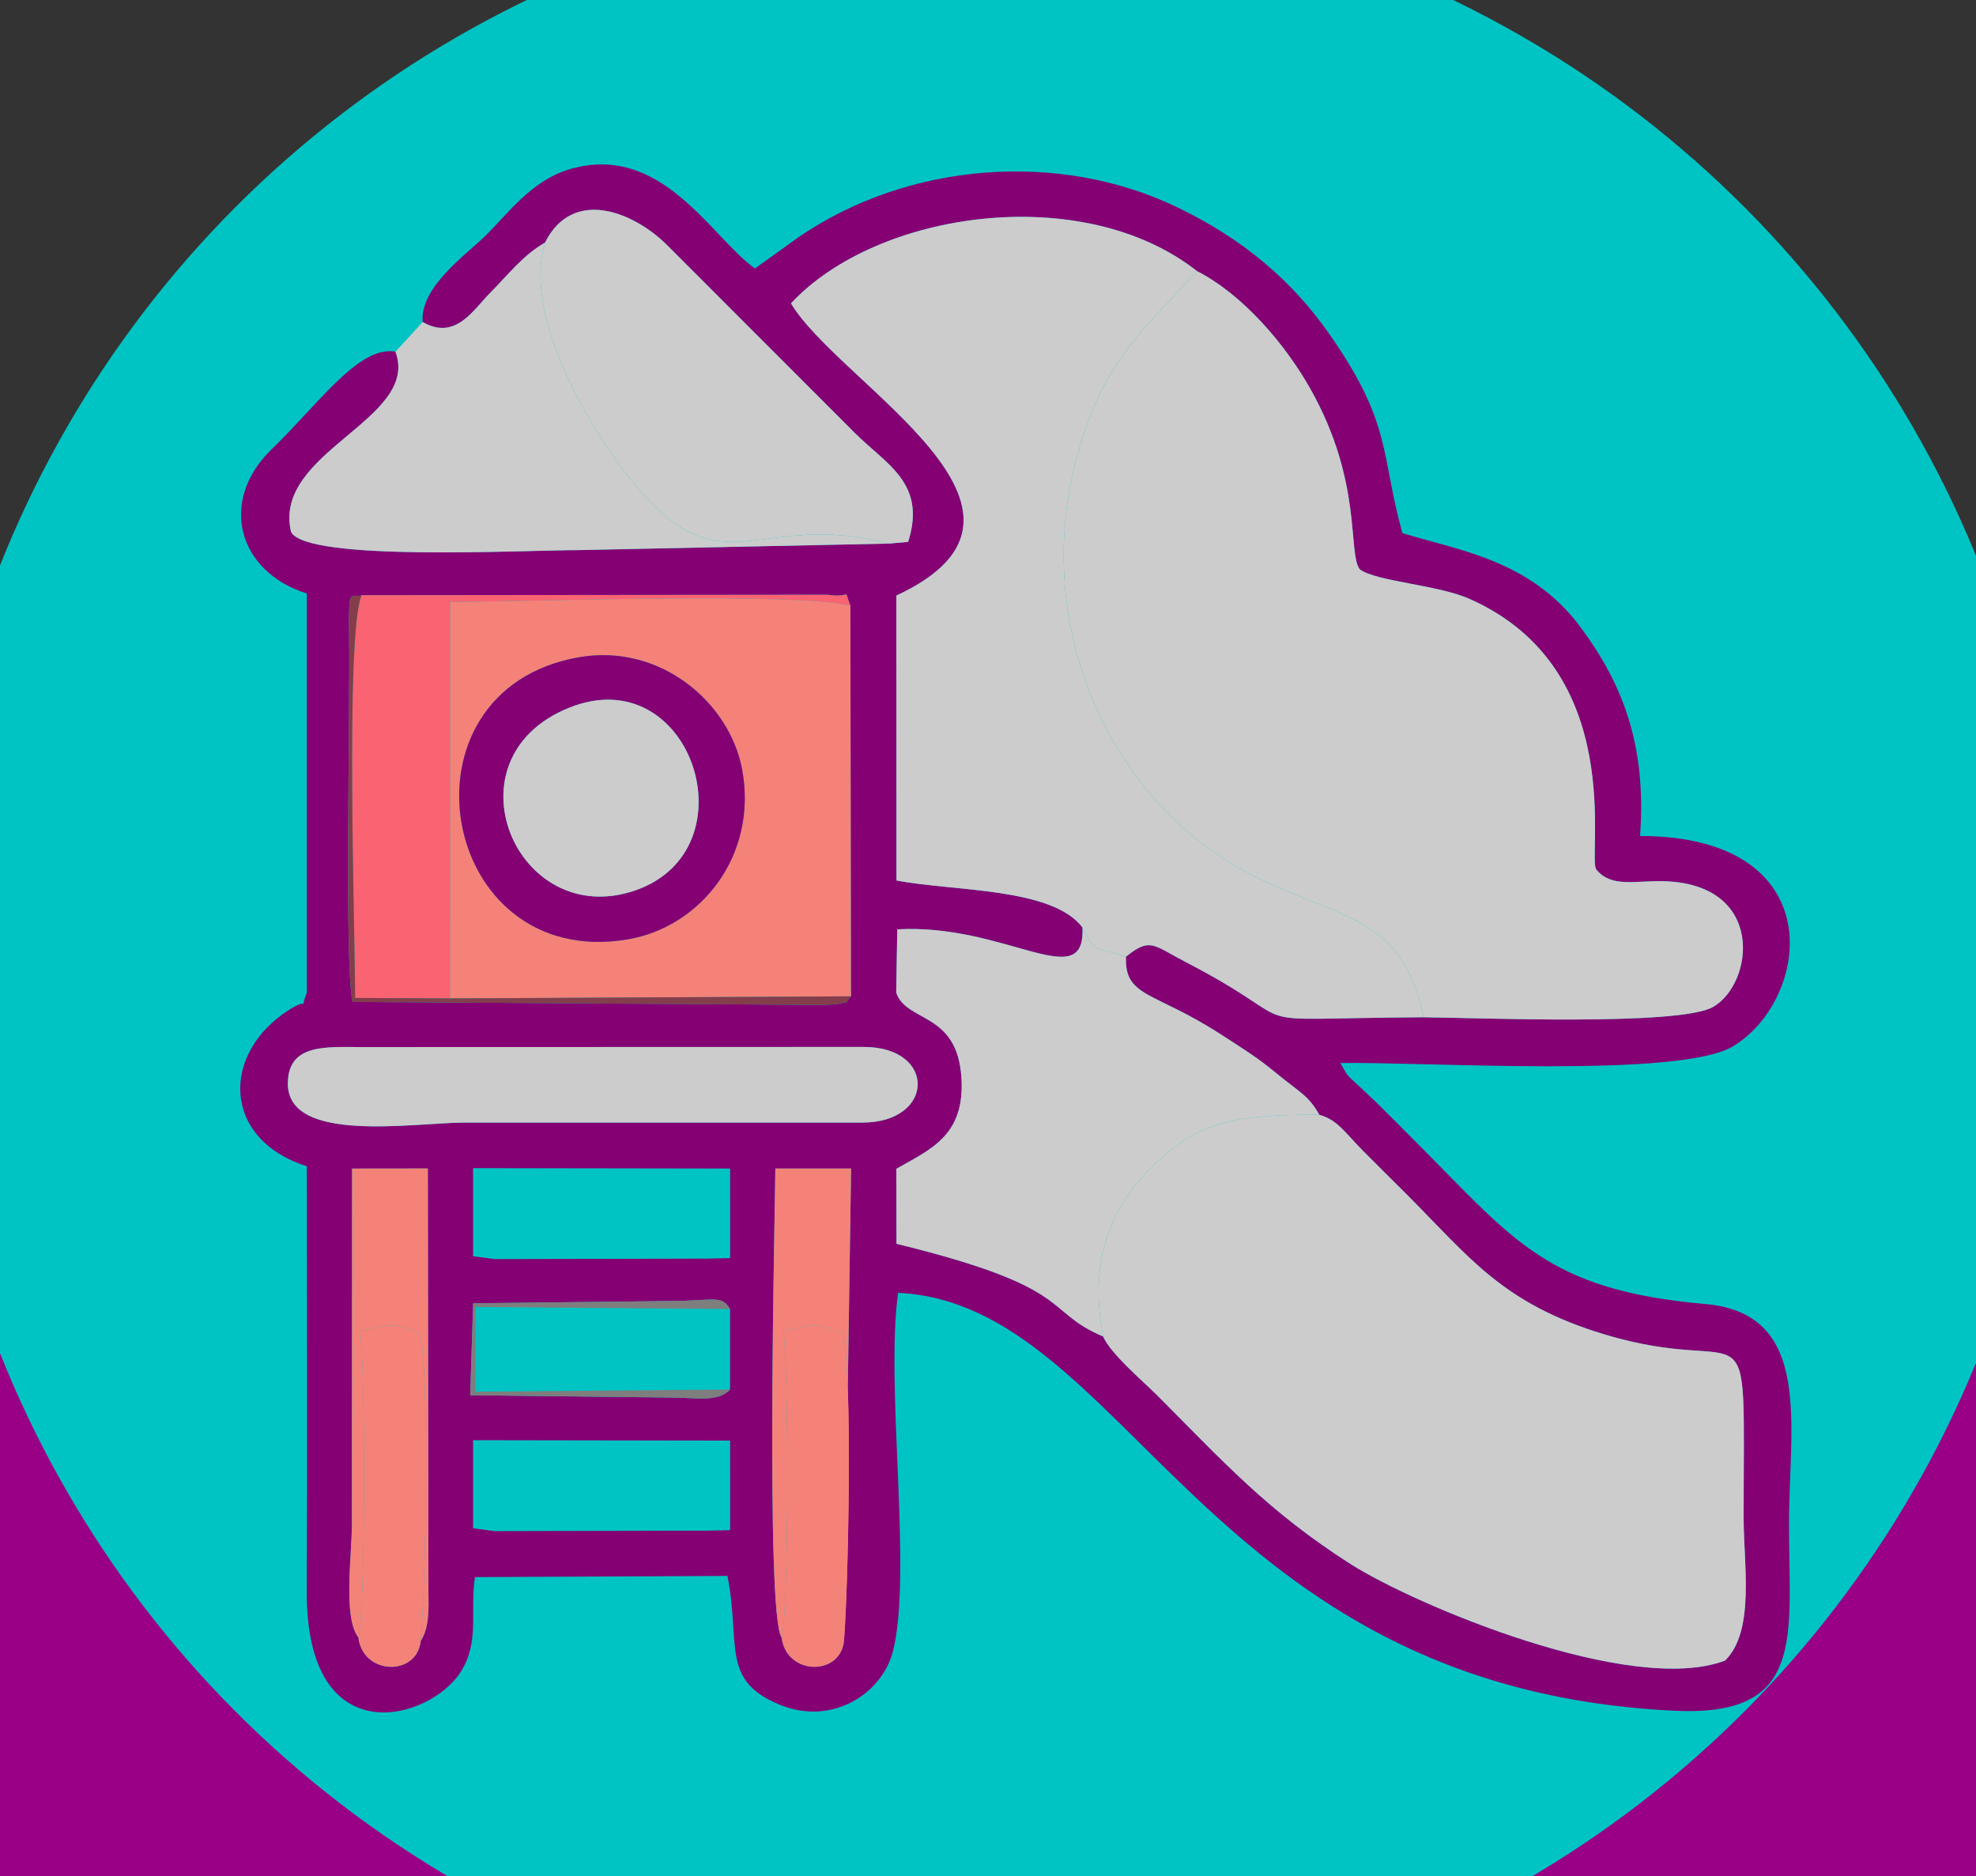
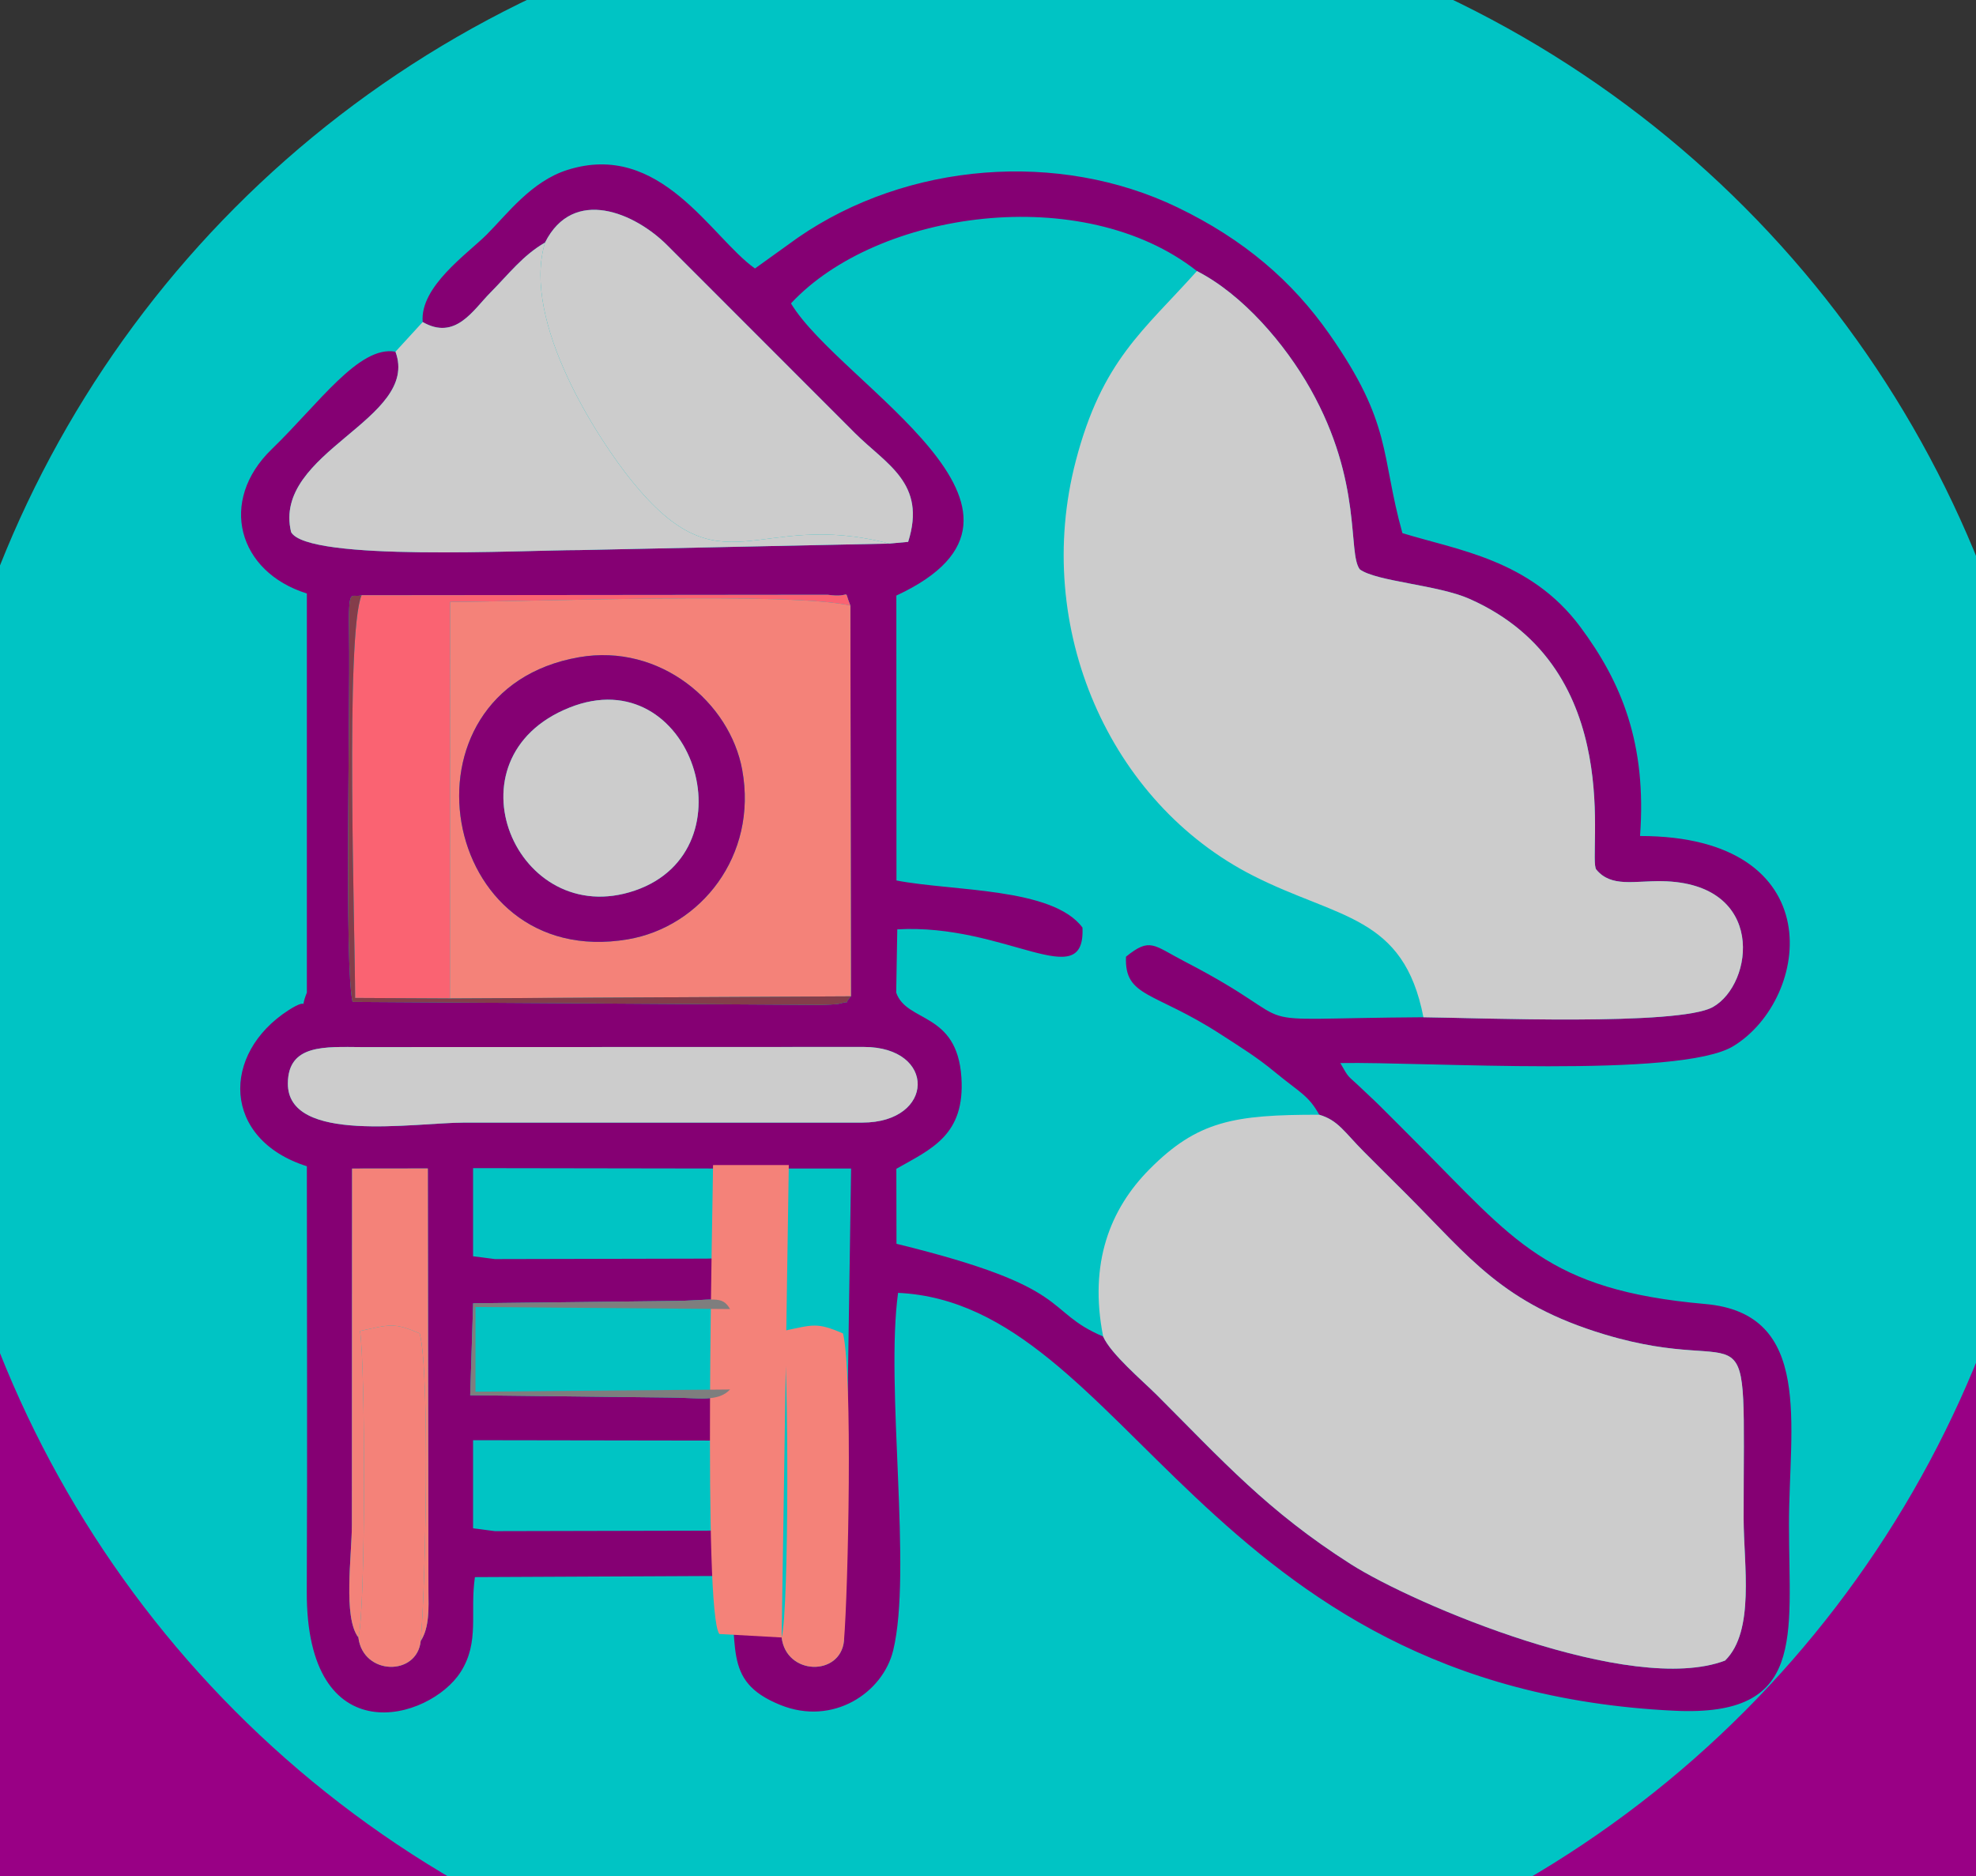
<svg xmlns="http://www.w3.org/2000/svg" xml:space="preserve" version="1.1" style="max-height: 500px" viewBox="5156.761 2973.04 1869.292 1775.419" width="1869.292" height="1775.419">
  <rect x="5156.761" y="2973.04" width="1869.292" height="1775.419" fill="#333333" stroke="none" />
  <defs>
    <style type="text/css">
   
    .fil2 {fill:#00C4C4}
    .fil8 {fill:#7E7E7E}
    .fil7 {fill:#843D4A}
    .fil3 {fill:#850073}
    .fil0 {fill:#990085}
    .fil4 {fill:#CCCCCC}
    .fil5 {fill:#F48279}
    .fil6 {fill:#FA6372}
    .fil1 {fill:white;fill-rule:nonzero}
   
  </style>
  </defs>
  <g id="Capa_x0020_1">
    <ellipse class="fil0" cx="6093.26" cy="5433.26" rx="1796.38" ry="1796.37" />
    <g transform="matrix(1 0 0 1 -4771 -8449.35)">
      <path class="fil1" d="M5007.06 5525.31c-20.33,0 -36.84,-3.22 -49.51,-9.68 -12.68,-6.46 -19.02,-14.83 -19.02,-25.12 0,-7.89 0.6,-13.51 1.79,-16.86 1.2,-3.35 3.23,-5.02 6.1,-5.02 1.92,0 4.91,1.43 8.97,4.3 4.07,2.87 9.03,6.1 14.89,9.69 5.86,3.59 12.44,6.82 19.74,9.69 7.29,2.87 15.24,4.3 23.85,4.3 12.44,0 22.55,-2.69 30.32,-8.07 7.77,-5.38 11.66,-13.69 11.66,-24.94 0,-10.76 -2.51,-18.89 -7.53,-24.39 -5.03,-5.5 -12.56,-11.48 -22.61,-17.94l-22.6 -14.35c-8.13,-5.27 -15.55,-10.65 -22.24,-16.15 -6.7,-5.5 -12.08,-12.14 -16.15,-19.91 -4.06,-7.77 -6.1,-17.64 -6.1,-29.6 0,-14.83 3.83,-27.51 11.48,-38.03 7.66,-10.52 18.18,-18.54 31.58,-24.04 13.39,-5.5 28.7,-8.25 45.92,-8.25 16.03,0 27.98,1.02 35.88,3.05 7.89,2.03 13.09,4.84 15.6,8.43 2.52,3.59 3.77,7.77 3.77,12.56 0,6.69 -0.96,11.78 -2.87,15.25 -1.91,3.46 -3.95,5.2 -6.1,5.2 -1.91,0 -4.06,-0.6 -6.46,-1.8 -2.39,-1.19 -5.74,-2.75 -10.04,-4.66 -3.35,-1.67 -8.67,-3.65 -15.97,-5.92 -7.29,-2.27 -14.89,-3.41 -22.78,-3.41 -10.28,0 -18.96,2.63 -26.01,7.89 -7.06,5.27 -10.59,13.16 -10.59,23.68 0,9.81 2.64,17.52 7.9,23.15 5.26,5.62 12.32,10.58 21.17,14.88l19.73 9.33c9.33,4.31 18,9.09 26.01,14.35 8.01,5.27 14.47,12.02 19.37,20.28 4.91,8.25 7.36,19.19 7.36,32.82 0,25.36 -8.73,44.91 -26.19,58.66 -17.46,13.76 -40.9,20.63 -70.32,20.63z" />
      <path id="_1" class="fil1" d="M5159.54 5525.31c-9.33,0 -16.57,-2.57 -21.71,-7.71 -5.14,-5.14 -7.71,-12.86 -7.71,-23.14 0,-3.59 0.06,-7.18 0.18,-10.76 0.12,-3.59 0.47,-7.9 1.07,-12.92 0.6,-5.02 1.38,-11.48 2.33,-19.37l13.64 -106.92 25.11 0c4.07,0 6.76,2.33 8.07,7 1.32,4.66 1.98,10.34 1.98,17.04 0,5.02 -0.36,11.6 -1.08,19.73 -0.72,8.13 -1.79,17.1 -3.23,26.91l-4.3 29.42c-0.96,6.7 -1.62,12.68 -1.98,17.94 -0.35,5.26 -0.53,9.57 -0.53,12.91 0,4.79 0.53,8.44 1.61,10.95 1.08,2.51 3.17,3.76 6.28,3.76 3.59,0 8.13,-2.63 13.63,-7.89 5.5,-5.26 11.3,-12.2 17.4,-20.81 6.1,-8.61 11.78,-17.88 17.05,-27.8 5.26,-9.93 9.56,-19.56 12.91,-28.89 3.35,-9.32 5.02,-17.34 5.02,-24.03 0,-5.51 -0.65,-10.11 -1.97,-13.82 -1.31,-3.7 -1.85,-6.75 -1.61,-9.15 0,-2.15 1.37,-4.06 4.12,-5.74 2.75,-1.67 6.04,-3.05 9.87,-4.12 3.83,-1.08 7.65,-1.92 11.48,-2.51 3.83,-0.6 6.82,-0.9 8.97,-0.9 4.07,0 7.24,2.39 9.51,7.17 2.27,4.79 2.93,11.61 1.97,20.46l-16.86 152.12 -25.12 0c-2.87,0 -5.14,-1.5 -6.81,-4.49 -1.68,-2.99 -2.81,-6.4 -3.41,-10.22 -0.6,-3.83 -0.9,-6.7 -0.9,-8.61 0,-5.5 0.78,-11.48 2.33,-17.94 1.56,-6.46 3.83,-14.71 6.82,-24.76 2.99,-10.04 6.64,-22.96 10.94,-38.75l0 6.1c-9.33,24.4 -19.61,43.89 -30.85,58.48 -11.24,14.59 -22.37,25.12 -33.37,31.58 -11,6.46 -21.29,9.68 -30.85,9.68z" />
      <path id="_2" class="fil1" d="M5381.62 5526.39c-1.91,0 -5.8,-0.66 -11.66,-1.97 -5.86,-1.32 -12.44,-3.11 -19.73,-5.38 -7.3,-2.28 -14.05,-4.61 -20.27,-7l21.88 -29.06c6.46,4.3 12.68,7.65 18.66,10.04 5.98,2.4 11.54,4.07 16.68,5.03 5.15,0.95 9.87,1.43 14.18,1.43 8.13,0 15.3,-3.29 21.52,-9.86 6.22,-6.58 11.12,-15.73 14.71,-27.45 3.59,-11.72 5.38,-25 5.38,-39.83 0,-13.87 -1.01,-24.39 -3.05,-31.57 -2.03,-7.17 -5.32,-10.76 -9.86,-10.76 -2.15,0 -5.74,1.73 -10.77,5.2 -5.02,3.47 -11,9.45 -17.93,17.94 -6.94,8.49 -14.53,20.03 -22.79,34.62 -8.25,14.59 -16.8,33.01 -25.65,55.25l-10.76 -31.93c13.39,-30.37 26.25,-53.93 38.57,-70.68 12.31,-16.74 23.97,-28.52 34.98,-35.34 11,-6.81 21.16,-10.22 30.49,-10.22 13.4,0 22.97,5.62 28.71,16.86 5.74,11.24 8.61,26.31 8.61,45.21 0,23.2 -4.13,43.77 -12.38,61.71 -8.25,17.94 -19.97,32.05 -35.16,42.33 -15.19,10.29 -33.31,15.43 -54.36,15.43zm0 0c-14.59,0 -26.85,-1.32 -36.77,-3.95 -9.93,-2.63 -17.22,-6.21 -21.89,-10.76 -4.66,-4.54 -6.75,-9.69 -6.28,-15.43l25.12 -225.31 25.11 0c3.59,0 6.82,2.63 9.69,7.89 2.87,5.26 4.31,11.24 4.31,17.94 0,8.13 -0.54,15.55 -1.62,22.25 -1.08,6.69 -2.81,15.3 -5.2,25.83l-25.12 107.99 7.18 55.61 25.47 17.94z" />
      <path id="_3" class="fil1" d="M5557.07 5526.39c-18.42,0 -32.65,-5.8 -42.7,-17.4 -10.04,-11.6 -15.06,-27.57 -15.06,-47.9 0,-16.98 2.39,-32.53 7.17,-46.64 4.78,-14.11 11.48,-26.43 20.09,-36.95 8.61,-10.53 18.72,-18.66 30.32,-24.4 11.6,-5.74 24.22,-8.61 37.85,-8.61 16.27,0 28.7,3.47 37.31,10.4 8.61,6.94 12.92,16.87 12.92,29.78 0,13.16 -4.36,24.64 -13.1,34.45 -8.73,9.8 -21.28,18.17 -37.67,25.11 -16.38,6.94 -35.93,12.8 -58.66,17.58l-4.66 -21.53c13.15,-1.67 25.23,-4.54 36.24,-8.61 11,-4.06 19.85,-9.51 26.54,-16.32 6.7,-6.82 10.05,-14.89 10.05,-24.22 0,-6.46 -1.26,-11.36 -3.77,-14.71 -2.51,-3.35 -6.99,-5.02 -13.45,-5.02 -9.81,0 -18.12,3.59 -24.94,10.76 -6.81,7.18 -11.96,16.5 -15.42,27.99 -3.47,11.48 -5.21,23.68 -5.21,36.59 0,17.46 2.69,29.12 8.08,34.98 5.38,5.86 13.33,8.79 23.86,8.79 11,0 20.63,-1.73 28.88,-5.2 8.25,-3.47 15.37,-7.12 21.34,-10.94 1.92,-1.2 3.59,-2.16 5.03,-2.87 1.43,-0.72 2.63,-1.08 3.59,-1.08 1.19,0 2.15,0.48 2.87,1.44 0.71,0.95 1.07,2.03 1.07,3.22 0,4.31 -1.91,9.33 -5.74,15.07 -3.83,5.74 -9.27,11.37 -16.32,16.87 -7.06,5.5 -15.37,10.1 -24.94,13.81 -9.57,3.71 -20.09,5.56 -31.57,5.56z" />
      <path id="_4" class="fil1" d="M5799.24 5599.94c-10.28,0 -19.37,-1.61 -27.26,-4.84 -7.9,-3.23 -14.12,-8.43 -18.66,-15.61 -4.54,-7.18 -6.82,-16.74 -6.82,-28.7 0,-2.39 0.42,-4.01 1.26,-4.85 0.84,-0.83 1.73,-1.25 2.69,-1.25 1.2,0 2.63,0.48 4.31,1.43 1.67,0.96 4.06,2.4 7.17,4.31 4.31,2.87 9.27,5.92 14.89,9.15 5.62,3.23 11.66,6.04 18.12,8.43 6.46,2.39 12.79,3.59 19.01,3.59 6.22,0 11.96,-1.98 17.23,-5.92 5.26,-3.95 10.22,-10.83 14.88,-20.63 4.67,-9.81 9.15,-23.32 13.46,-40.55l20.09 -81.8 2.15 -0.36c-8.85,23.44 -19.07,42.76 -30.67,57.95 -11.6,15.19 -23.32,26.43 -35.16,33.72 -11.84,7.3 -22.55,10.95 -32.11,10.95 -10.05,0 -17.46,-2.76 -22.25,-8.26 -4.78,-5.5 -7.17,-13.15 -7.17,-22.96 0,-4.78 0.3,-10.04 0.89,-15.78 0.6,-5.75 1.62,-14.71 3.05,-26.91l13.28 -106.56 25.11 0c4.07,0 7.18,2.33 9.33,7 2.15,4.66 3.23,10.34 3.23,17.04 0,4.78 -0.24,9.03 -0.72,12.73 -0.48,3.71 -1.13,7.9 -1.97,12.56 -0.84,4.67 -1.97,11.3 -3.41,19.91l-5.02 30.86c-0.96,6.7 -1.74,12.62 -2.33,17.76 -0.6,5.14 -0.9,9.39 -0.9,12.73 0,5.03 0.54,8.8 1.61,11.31 1.08,2.51 3.53,3.76 7.36,3.76 4.06,0 8.79,-2.63 14.17,-7.89 5.38,-5.26 10.94,-12.08 16.68,-20.45 5.74,-8.37 11.07,-17.34 15.97,-26.91 4.9,-9.57 8.91,-18.83 12.02,-27.8 3.11,-8.97 4.66,-16.45 4.66,-22.43 0,-4.06 -0.36,-8.43 -1.07,-13.09 -0.72,-4.67 -1.08,-8.79 -1.08,-12.38 0,-2.87 2.33,-5.44 7,-7.71 4.66,-2.28 9.92,-4.01 15.78,-5.21 5.86,-1.19 10.47,-1.79 13.81,-1.79 3.35,0 6.04,1.55 8.08,4.66 2.04,3.11 3.06,8.97 3.06,17.58 0,4.07 -0.66,10.11 -1.99,18.12 -1.31,8.01 -2.21,15.49 -2.69,22.43l-8.97 102.61c-1.43,15.54 -5.32,29 -11.66,40.36 -6.34,11.36 -14.29,20.69 -23.86,27.98 -9.56,7.3 -19.97,12.74 -31.21,16.33 -11.24,3.59 -22.36,5.38 -33.37,5.38z" />
      <path id="_5" class="fil1" d="M6093.45 5526.39c-1.91,0 -5.8,-0.66 -11.66,-1.97 -5.86,-1.32 -12.44,-3.11 -19.73,-5.38 -7.3,-2.28 -14.05,-4.61 -20.27,-7l21.88 -29.06c6.46,4.3 12.68,7.65 18.66,10.04 5.98,2.4 11.54,4.07 16.68,5.03 5.15,0.95 9.87,1.43 14.18,1.43 8.13,0 15.3,-3.29 21.52,-9.86 6.22,-6.58 11.12,-15.73 14.71,-27.45 3.59,-11.72 5.38,-25 5.38,-39.83 0,-13.87 -1.01,-24.39 -3.05,-31.57 -2.03,-7.17 -5.32,-10.76 -9.86,-10.76 -2.15,0 -5.74,1.73 -10.77,5.2 -5.02,3.47 -11,9.45 -17.93,17.94 -6.94,8.49 -14.53,20.03 -22.79,34.62 -8.25,14.59 -16.8,33.01 -25.65,55.25l-10.76 -31.93c13.39,-30.37 26.25,-53.93 38.57,-70.68 12.31,-16.74 23.97,-28.52 34.98,-35.34 11,-6.81 21.16,-10.22 30.49,-10.22 13.4,0 22.97,5.62 28.71,16.86 5.74,11.24 8.61,26.31 8.61,45.21 0,23.2 -4.13,43.77 -12.38,61.71 -8.25,17.94 -19.97,32.05 -35.16,42.33 -15.19,10.29 -33.31,15.43 -54.36,15.43zm0 0c-14.59,0 -26.85,-1.32 -36.77,-3.95 -9.93,-2.63 -17.22,-6.21 -21.89,-10.76 -4.66,-4.54 -6.75,-9.69 -6.28,-15.43l25.12 -225.31 25.11 0c3.59,0 6.82,2.63 9.69,7.89 2.87,5.26 4.31,11.24 4.31,17.94 0,8.13 -0.54,15.55 -1.62,22.25 -1.08,6.69 -2.81,15.3 -5.2,25.83l-25.12 107.99 7.18 55.61 25.47 17.94z" />
      <path id="_6" class="fil1" d="M6249.88 5526.39c-13.39,0 -22.96,-5.44 -28.7,-16.32 -5.74,-10.89 -8.61,-26.14 -8.61,-45.75 0,-17.46 2.57,-33.48 7.71,-48.07 5.15,-14.6 12.14,-27.21 20.99,-37.86 8.85,-10.64 19.14,-18.89 30.86,-24.75 11.72,-5.86 24.16,-8.79 37.31,-8.79 10.29,0 19.67,1.37 28.17,4.12 8.49,2.75 15.72,5.56 21.7,8.44l-10.4 37.67c-6.46,-4.31 -13.7,-8.25 -21.71,-11.84 -8.01,-3.59 -15.43,-6.4 -22.24,-8.43 -6.82,-2.04 -11.9,-3.05 -15.25,-3.05 -6.7,0 -12.86,3.29 -18.48,9.86 -5.62,6.58 -10.04,15.67 -13.27,27.27 -3.23,11.6 -4.85,24.94 -4.85,40 0,13.88 1.02,24.4 3.05,31.58 2.04,7.17 5.32,10.76 9.87,10.76 3.11,0 8.37,-3.53 15.79,-10.58 7.41,-7.06 16.38,-18.84 26.9,-35.34 10.53,-16.51 21.65,-38.87 33.37,-67.1l10.05 31.94c-12.92,28.7 -25.24,51.54 -36.96,68.52 -11.72,16.98 -22.96,29.18 -33.72,36.6 -10.77,7.41 -21.29,11.12 -31.58,11.12zm85.75 -2.15c-4.78,0 -7.65,-2.33 -8.61,-7 -0.96,-4.66 -1.43,-9.63 -1.43,-14.89 0,-4.06 0.53,-9.09 1.61,-15.07 1.08,-5.98 2.45,-12.43 4.13,-19.37 1.67,-6.94 3.47,-13.75 5.38,-20.45l7.89 -26.91 -10.4 -9.33 8.61 -54.17c7.65,-1.2 14.41,-2.75 20.27,-4.67 5.86,-1.91 10.76,-3.59 14.71,-5.02 3.95,-1.44 6.76,-2.15 8.43,-2.15 2.63,0 3.95,1.43 3.95,4.3 0,1.2 -1.5,6.28 -4.49,15.25 -2.99,8.97 -6.22,20.39 -9.68,34.26 -3.47,13.88 -6.04,28.95 -7.72,45.21l-7.53 80.01 -25.12 0z" />
      <path id="_7" class="fil1" d="M6379.05 5599.94c-5.98,0 -11.31,-1.55 -15.97,-4.66 -4.66,-3.11 -8.31,-7.54 -10.94,-13.28 -2.63,-5.74 -3.95,-12.44 -3.95,-20.09 0,-2.39 0.54,-4.13 1.62,-5.2 1.07,-1.08 2.09,-1.62 3.05,-1.62 1.19,0 2.51,0.54 3.94,1.62 1.44,1.07 3.71,2.57 6.82,4.48 4.78,2.87 10.1,5.56 15.96,8.07 5.86,2.52 10.83,3.77 14.89,3.77 2.63,0 5.03,-1.25 7.18,-3.77 2.15,-2.51 4.13,-6.87 5.92,-13.09 1.79,-6.22 3.53,-14.89 5.2,-26.01 1.68,-11.12 3.35,-25.3 5.02,-42.52l14 -143.15 25.83 0c2.87,0 5.38,1.55 7.53,4.66 2.16,3.11 3.77,6.64 4.85,10.59 1.07,3.94 1.61,7.47 1.61,10.58 0,5.5 -0.84,13.22 -2.51,23.14 -1.67,9.93 -3.59,21.83 -5.74,35.7 -2.15,13.87 -4.07,29.78 -5.74,47.72l-3.95 44.13c-1.67,18.42 -5.98,33.48 -12.91,45.21 -6.94,11.72 -15.73,20.27 -26.37,25.65 -10.65,5.38 -22.43,8.07 -35.34,8.07zm76.42 -275.9c-6.7,0 -12.5,-2.27 -17.4,-6.82 -4.91,-4.54 -7.36,-10.52 -7.36,-17.94 0,-8.85 2.87,-15.72 8.61,-20.63 5.74,-4.9 12.32,-7.35 19.73,-7.35 6.94,0 12.74,2.03 17.4,6.1 4.67,4.06 7,10.16 7,18.29 0,8.14 -2.75,14.89 -8.25,20.28 -5.5,5.38 -12.08,8.07 -19.73,8.07z" />
      <path id="_8" class="fil1" d="M6525.42 5526.39c-13.39,0 -22.96,-5.44 -28.7,-16.32 -5.74,-10.89 -8.61,-26.14 -8.61,-45.75 0,-17.46 2.57,-33.48 7.71,-48.07 5.15,-14.6 12.14,-27.21 20.99,-37.86 8.85,-10.64 19.14,-18.89 30.86,-24.75 11.72,-5.86 24.16,-8.79 37.31,-8.79 10.29,0 19.67,1.37 28.17,4.12 8.49,2.75 15.72,5.56 21.7,8.44l-10.4 37.67c-6.46,-4.31 -13.7,-8.25 -21.71,-11.84 -8.01,-3.59 -15.43,-6.4 -22.24,-8.43 -6.82,-2.04 -11.9,-3.05 -15.25,-3.05 -6.7,0 -12.86,3.29 -18.48,9.86 -5.62,6.58 -10.04,15.67 -13.27,27.27 -3.23,11.6 -4.85,24.94 -4.85,40 0,13.88 1.02,24.4 3.05,31.58 2.04,7.17 5.32,10.76 9.87,10.76 3.11,0 8.37,-3.53 15.79,-10.58 7.41,-7.06 16.38,-18.84 26.9,-35.34 10.53,-16.51 21.65,-38.87 33.37,-67.1l10.05 31.94c-12.92,28.7 -25.24,51.54 -36.96,68.52 -11.72,16.98 -22.96,29.18 -33.72,36.6 -10.77,7.41 -21.29,11.12 -31.58,11.12zm85.75 -2.15c-4.78,0 -7.65,-2.33 -8.61,-7 -0.96,-4.66 -1.43,-9.63 -1.43,-14.89 0,-4.06 0.53,-9.09 1.61,-15.07 1.08,-5.98 2.45,-12.43 4.13,-19.37 1.67,-6.94 3.47,-13.75 5.38,-20.45l7.89 -26.91 -10.4 -9.33 8.61 -54.17c7.65,-1.2 14.41,-2.75 20.27,-4.67 5.86,-1.91 10.76,-3.59 14.71,-5.02 3.95,-1.44 6.76,-2.15 8.43,-2.15 2.63,0 3.95,1.43 3.95,4.3 0,1.2 -1.5,6.28 -4.49,15.25 -2.99,8.97 -6.22,20.39 -9.68,34.26 -3.47,13.88 -6.04,28.95 -7.72,45.21l-7.53 80.01 -25.12 0z" />
      <path id="_9" class="fil1" d="M6803.84 5526.39c-12.92,0 -22.19,-5.26 -27.81,-15.79 -5.62,-10.52 -8.43,-25.95 -8.43,-46.28 0,-17.46 2.45,-33.48 7.36,-48.07 4.9,-14.6 11.78,-27.21 20.63,-37.86 8.85,-10.64 19.13,-18.89 30.85,-24.75 11.72,-5.86 24.4,-8.79 38.03,-8.79 8.37,0 16.68,1.37 24.94,4.12 8.25,2.75 15.36,5.56 21.34,8.44l-11.48 35.16c-6.46,-4.31 -13.21,-8.02 -20.27,-11.13 -7.05,-3.11 -13.51,-5.5 -19.37,-7.17 -5.86,-1.68 -10.35,-2.51 -13.46,-2.51 -6.93,0 -13.27,3.29 -19.01,9.86 -5.74,6.58 -10.35,15.67 -13.81,27.27 -3.47,11.6 -5.21,24.94 -5.21,40 0,13.88 1.02,24.4 3.05,31.58 2.04,7.17 5.32,10.76 9.87,10.76 3.83,0 9.75,-3.53 17.76,-10.58 8.01,-7.06 17.34,-18.84 27.98,-35.34 10.65,-16.51 21.83,-38.87 33.55,-67.1l10.4 31.94c-12.67,28.7 -25.23,51.54 -37.67,68.52 -12.44,16.98 -24.45,29.18 -36.06,36.6 -11.6,7.41 -22.66,11.12 -33.18,11.12zm94.72 -2.15c-2.64,0 -4.91,-1.5 -6.82,-4.49 -1.91,-2.99 -3.35,-6.63 -4.31,-10.94 -0.95,-4.31 -1.43,-8.25 -1.43,-11.84 0,-5.98 1.01,-12.8 3.05,-20.45 2.03,-7.65 4.6,-17.34 7.71,-29.06l7.18 -26.91 -10.41 -11.48 3.95 -37.67 5.02 -6.1 2.87 -94.36 27.99 0c3.58,0 6.51,1.55 8.79,4.66 2.27,3.11 3.94,6.76 5.02,10.95 1.08,4.18 1.61,8.19 1.61,12.02 0,2.39 -0.11,5.08 -0.35,8.07 -0.24,2.99 -0.72,7.05 -1.44,12.2 -0.72,5.14 -1.79,12.25 -3.23,21.34l-11.84 82.52c-1.67,11.48 -3.11,23.2 -4.3,35.16 -1.2,11.96 -2.1,23.56 -2.69,34.81 -0.6,11.24 -1.02,21.76 -1.26,31.57l-25.11 0z" />
      <path id="_10" class="fil1" d="M7021.62 5526.39c-18.42,0 -32.65,-5.8 -42.7,-17.4 -10.04,-11.6 -15.06,-27.57 -15.06,-47.9 0,-16.98 2.39,-32.53 7.17,-46.64 4.78,-14.11 11.48,-26.43 20.09,-36.95 8.61,-10.53 18.72,-18.66 30.32,-24.4 11.6,-5.74 24.22,-8.61 37.85,-8.61 16.27,0 28.7,3.47 37.31,10.4 8.61,6.94 12.92,16.87 12.92,29.78 0,13.16 -4.36,24.64 -13.1,34.45 -8.73,9.8 -21.28,18.17 -37.67,25.11 -16.38,6.94 -35.93,12.8 -58.66,17.58l-4.66 -21.53c13.15,-1.67 25.23,-4.54 36.24,-8.61 11,-4.06 19.85,-9.51 26.54,-16.32 6.7,-6.82 10.05,-14.89 10.05,-24.22 0,-6.46 -1.26,-11.36 -3.77,-14.71 -2.51,-3.35 -6.99,-5.02 -13.45,-5.02 -9.81,0 -18.12,3.59 -24.94,10.76 -6.81,7.18 -11.96,16.5 -15.42,27.99 -3.47,11.48 -5.21,23.68 -5.21,36.59 0,17.46 2.69,29.12 8.08,34.98 5.38,5.86 13.33,8.79 23.86,8.79 11,0 20.63,-1.73 28.88,-5.2 8.25,-3.47 15.37,-7.12 21.34,-10.94 1.92,-1.2 3.59,-2.16 5.03,-2.87 1.43,-0.72 2.63,-1.08 3.59,-1.08 1.19,0 2.15,0.48 2.87,1.44 0.71,0.95 1.07,2.03 1.07,3.22 0,4.31 -1.91,9.33 -5.74,15.07 -3.83,5.74 -9.27,11.37 -16.32,16.87 -7.06,5.5 -15.37,10.1 -24.94,13.81 -9.57,3.71 -20.09,5.56 -31.57,5.56z" />
    </g>
    <g transform="matrix(1 0 0 1 -4776.08 -8008.4)">
      <path class="fil1" d="M5004.66 5966.62c-4.3,0 -7.65,-2.63 -10.04,-7.89 -2.4,-5.26 -3.47,-11.36 -3.23,-18.3 0.24,-8.13 0.95,-17.82 2.15,-29.06 1.19,-11.24 2.39,-22.36 3.59,-33.37l10.04 -84.67c1.44,-10.76 1.8,-20.33 1.08,-28.7 -0.72,-8.37 -1.68,-15.79 -2.87,-22.24 -1.2,-6.46 -1.8,-11.96 -1.8,-16.51 0,-2.63 2.1,-4.96 6.28,-6.99 4.19,-2.04 9.03,-3.71 14.53,-5.03 5.51,-1.31 10.17,-1.97 14,-1.97 4.06,0 7.65,2.93 10.76,8.79 3.11,5.86 4.66,12.62 4.66,20.27 0,1.67 -0.24,6.34 -0.71,13.99 -0.48,7.66 -1.44,16.39 -2.87,26.19l-11.48 82.52c-2.4,17.22 -4.07,34.39 -5.03,51.49 -0.95,17.1 -2.27,34.26 -3.94,51.48l-25.12 0z" />
      <path id="_1_0" class="fil1" d="M5109.42 5967.34c-13.39,0 -22.96,-5.44 -28.7,-16.32 -5.74,-10.89 -8.61,-26.14 -8.61,-45.75 0,-17.46 2.57,-33.48 7.71,-48.07 5.15,-14.6 12.14,-27.21 20.99,-37.86 8.85,-10.64 19.14,-18.89 30.86,-24.75 11.72,-5.86 24.16,-8.79 37.31,-8.79 10.29,0 19.67,1.37 28.17,4.12 8.49,2.75 15.72,5.56 21.7,8.44l-10.4 37.67c-6.46,-4.31 -13.7,-8.25 -21.71,-11.84 -8.01,-3.59 -15.43,-6.4 -22.24,-8.43 -6.82,-2.04 -11.9,-3.05 -15.25,-3.05 -6.7,0 -12.86,3.29 -18.48,9.86 -5.62,6.58 -10.04,15.67 -13.27,27.27 -3.23,11.6 -4.85,24.94 -4.85,40 0,13.88 1.02,24.4 3.05,31.58 2.04,7.17 5.32,10.76 9.87,10.76 3.11,0 8.37,-3.53 15.79,-10.58 7.41,-7.06 16.38,-18.84 26.9,-35.34 10.53,-16.51 21.65,-38.87 33.37,-67.1l10.05 31.94c-12.92,28.7 -25.24,51.54 -36.96,68.52 -11.72,16.98 -22.96,29.18 -33.72,36.6 -10.77,7.41 -21.29,11.12 -31.58,11.12zm85.75 -2.15c-4.78,0 -7.65,-2.33 -8.61,-7 -0.96,-4.66 -1.43,-9.63 -1.43,-14.89 0,-4.06 0.53,-9.09 1.61,-15.07 1.08,-5.98 2.45,-12.43 4.13,-19.37 1.67,-6.94 3.47,-13.75 5.38,-20.45l7.89 -26.91 -10.4 -9.33 8.61 -54.17c7.65,-1.2 14.41,-2.75 20.27,-4.67 5.86,-1.91 10.76,-3.59 14.71,-5.02 3.95,-1.44 6.76,-2.15 8.43,-2.15 2.63,0 3.95,1.43 3.95,4.3 0,1.2 -1.5,6.28 -4.49,15.25 -2.99,8.97 -6.22,20.39 -9.68,34.26 -3.47,13.88 -6.04,28.95 -7.72,45.21l-7.53 80.01 -25.12 0z" />
-       <path id="_2_1" class="fil1" d="M5387.84 5967.34c-12.92,0 -22.19,-5.26 -27.81,-15.79 -5.62,-10.52 -8.43,-25.95 -8.43,-46.28 0,-17.46 2.45,-33.48 7.36,-48.07 4.9,-14.6 11.78,-27.21 20.63,-37.86 8.85,-10.64 19.13,-18.89 30.85,-24.75 11.72,-5.86 24.4,-8.79 38.03,-8.79 8.37,0 16.68,1.37 24.94,4.12 8.25,2.75 15.36,5.56 21.34,8.44l-11.48 35.16c-6.46,-4.31 -13.21,-8.02 -20.27,-11.13 -7.05,-3.11 -13.51,-5.5 -19.37,-7.17 -5.86,-1.68 -10.35,-2.51 -13.46,-2.51 -6.93,0 -13.27,3.29 -19.01,9.86 -5.74,6.58 -10.35,15.67 -13.81,27.27 -3.47,11.6 -5.21,24.94 -5.21,40 0,13.88 1.02,24.4 3.05,31.58 2.04,7.17 5.32,10.76 9.87,10.76 3.83,0 9.75,-3.53 17.76,-10.58 8.01,-7.06 17.34,-18.84 27.98,-35.34 10.65,-16.51 21.83,-38.87 33.55,-67.1l10.4 31.94c-12.67,28.7 -25.23,51.54 -37.67,68.52 -12.44,16.98 -24.45,29.18 -36.06,36.6 -11.6,7.41 -22.66,11.12 -33.18,11.12zm94.72 -2.15c-2.64,0 -4.91,-1.5 -6.82,-4.49 -1.91,-2.99 -3.35,-6.63 -4.31,-10.94 -0.95,-4.31 -1.43,-8.25 -1.43,-11.84 0,-5.98 1.01,-12.8 3.05,-20.45 2.03,-7.65 4.6,-17.34 7.71,-29.06l7.18 -26.91 -10.41 -11.48 3.95 -37.67 5.02 -6.1 2.87 -94.36 27.99 0c3.58,0 6.51,1.55 8.79,4.66 2.27,3.11 3.94,6.76 5.02,10.95 1.08,4.18 1.61,8.19 1.61,12.02 0,2.39 -0.11,5.08 -0.35,8.07 -0.24,2.99 -0.72,7.05 -1.44,12.2 -0.72,5.14 -1.79,12.25 -3.23,21.34l-11.84 82.52c-1.67,11.48 -3.11,23.2 -4.3,35.16 -1.2,11.96 -2.1,23.56 -2.69,34.81 -0.6,11.24 -1.02,21.76 -1.26,31.57l-25.11 0z" />
      <path id="_3_2" class="fil1" d="M5605.62 5967.34c-18.42,0 -32.65,-5.8 -42.7,-17.4 -10.04,-11.6 -15.06,-27.57 -15.06,-47.9 0,-16.98 2.39,-32.53 7.17,-46.64 4.78,-14.11 11.48,-26.43 20.09,-36.95 8.61,-10.53 18.72,-18.66 30.32,-24.4 11.6,-5.74 24.22,-8.61 37.85,-8.61 16.27,0 28.7,3.47 37.31,10.4 8.61,6.94 12.92,16.87 12.92,29.78 0,13.16 -4.36,24.64 -13.1,34.45 -8.73,9.8 -21.28,18.17 -37.67,25.11 -16.38,6.94 -35.93,12.8 -58.66,17.58l-4.66 -21.53c13.15,-1.67 25.23,-4.54 36.24,-8.61 11,-4.06 19.85,-9.51 26.54,-16.32 6.7,-6.82 10.05,-14.89 10.05,-24.22 0,-6.46 -1.26,-11.36 -3.77,-14.71 -2.51,-3.35 -6.99,-5.02 -13.45,-5.02 -9.81,0 -18.12,3.59 -24.94,10.76 -6.81,7.18 -11.96,16.5 -15.42,27.99 -3.47,11.48 -5.21,23.68 -5.21,36.59 0,17.46 2.69,29.12 8.08,34.98 5.38,5.86 13.33,8.79 23.86,8.79 11,0 20.63,-1.73 28.88,-5.2 8.25,-3.47 15.37,-7.12 21.34,-10.94 1.92,-1.2 3.59,-2.16 5.03,-2.87 1.43,-0.72 2.63,-1.08 3.59,-1.08 1.19,0 2.15,0.48 2.87,1.44 0.71,0.95 1.07,2.03 1.07,3.22 0,4.31 -1.91,9.33 -5.74,15.07 -3.83,5.74 -9.27,11.37 -16.32,16.87 -7.06,5.5 -15.37,10.1 -24.94,13.81 -9.57,3.71 -20.09,5.56 -31.57,5.56z" />
      <path id="_4_3" class="fil1" d="M5934.98 5965.19c-2.63,0 -4.55,-1.26 -5.74,-3.77 -1.2,-2.51 -1.92,-5.32 -2.15,-8.43 -0.24,-3.11 -0.36,-5.62 -0.36,-7.54 0,-3.34 0.24,-7.65 0.71,-12.91 0.48,-5.26 1.08,-10.82 1.8,-16.68 0.72,-5.86 1.43,-10.95 2.15,-15.25l6.1 -37.32c0.72,-4.78 1.44,-9.26 2.15,-13.45 0.72,-4.19 1.08,-8.67 1.08,-13.45 0,-3.59 -0.72,-6.34 -2.15,-8.26 -1.44,-1.91 -3.35,-2.87 -5.74,-2.87 -3.11,0 -8.26,2.99 -15.43,8.97 -7.18,5.98 -14.83,14.47 -22.96,25.48 -8.14,11 -15.55,24.27 -22.25,39.82 -6.7,15.55 -11,32.89 -12.91,52.02l-7.9 -52.74c9.81,-27.74 20.75,-49.87 32.83,-66.37 12.08,-16.5 24.1,-28.4 36.06,-35.7 11.96,-7.29 22.36,-10.94 31.21,-10.94 7.42,0 13.34,1.31 17.76,3.94 4.43,2.64 7.72,6.46 9.87,11.49 2.15,5.02 3.23,11 3.23,17.93 0,5.03 -0.42,10.35 -1.26,15.97 -0.84,5.62 -1.73,11.54 -2.69,17.76l-17.22 112.3 -26.19 0zm-213.12 1.43c-3.11,0 -5.44,-0.54 -6.99,-1.61 -1.56,-1.08 -2.39,-3.89 -2.51,-8.43 -0.12,-4.55 0.41,-11.84 1.61,-21.89l16.86 -149.25 25.12 0c4.78,0 8.31,2.63 10.58,7.89 2.27,5.26 3.41,11.24 3.41,17.94 0,3.11 -0.9,7.95 -2.69,14.53 -1.8,6.58 -3.89,13.52 -6.28,20.81 -2.39,7.3 -4.54,13.69 -6.46,19.2l-9.33 29.42 13.28 -2.16 -6.1 58.48c-0.24,2.4 -1.62,4.55 -4.13,6.46 -2.51,1.92 -5.44,3.53 -8.79,4.85 -3.35,1.31 -6.63,2.27 -9.86,2.87 -3.23,0.59 -5.8,0.89 -7.72,0.89zm105.84 0c-4.3,0 -6.93,-0.83 -7.89,-2.51 -0.96,-1.67 -1.44,-4.54 -1.44,-8.61 0,-3.59 0.42,-9.45 1.26,-17.58 0.84,-8.13 2.69,-20.57 5.56,-37.31l6.46 -36.96c0.96,-4.78 1.73,-9.5 2.33,-14.17 0.6,-4.66 0.9,-9.39 0.9,-14.17 0,-3.35 -0.6,-5.86 -1.8,-7.53 -1.19,-1.68 -3.1,-2.52 -5.74,-2.52 -3.34,0 -8.73,2.99 -16.14,8.97 -7.42,5.98 -15.25,14.47 -23.5,25.48 -8.25,11 -15.73,24.27 -22.42,39.82 -6.7,15.55 -11.01,32.89 -12.92,52.02l-8.61 -52.74c7.17,-20.81 15.31,-38.39 24.4,-52.74 9.08,-14.35 18.29,-25.95 27.62,-34.8 9.33,-8.85 18.24,-15.31 26.73,-19.37 8.49,-4.07 15.85,-6.1 22.07,-6.1 7.89,0 14.05,1.43 18.47,4.3 4.43,2.87 7.54,6.64 9.33,11.3 1.8,4.67 2.69,9.51 2.69,14.54 0,5.97 -0.95,12.19 -2.87,18.65 -1.91,6.46 -4.48,14.29 -7.71,23.5 -3.23,9.21 -6.76,20.99 -10.59,35.34l11.84 -4.3 -6.45 62.42c-0.24,2.4 -1.56,4.55 -3.95,6.46 -2.39,1.92 -5.32,3.47 -8.79,4.67 -3.47,1.19 -6.94,2.15 -10.41,2.87 -3.46,0.71 -6.27,1.07 -8.43,1.07z" />
      <path id="_5_4" class="fil1" d="M6069.52 5966.98c-20.57,0 -36.53,-6.04 -47.89,-18.12 -11.36,-12.08 -17.05,-29.84 -17.05,-53.28 0,-15.54 2.58,-29.95 7.72,-43.23 5.14,-13.27 12.14,-24.93 20.99,-34.98 8.85,-10.05 19.07,-17.88 30.67,-23.5 11.6,-5.62 23.86,-8.43 36.78,-8.43 20.57,0 36.29,6.1 47.18,18.3 10.88,12.2 16.32,30.61 16.32,55.25 0,14.83 -2.45,28.76 -7.35,41.8 -4.91,13.03 -11.66,24.51 -20.27,34.44 -8.62,9.93 -18.66,17.7 -30.14,23.32 -11.48,5.62 -23.8,8.43 -36.96,8.43zm8.61 -26.91c9.09,0 16.93,-3.35 23.5,-10.04 6.58,-6.7 11.6,-15.91 15.07,-27.63 3.47,-11.72 5.21,-24.87 5.21,-39.46 0,-15.55 -2.34,-27.87 -7,-36.96 -4.66,-9.09 -12.38,-13.63 -23.14,-13.63 -8.85,0 -16.69,3.35 -23.5,10.04 -6.82,6.7 -12.08,15.85 -15.79,27.45 -3.71,11.6 -5.56,24.82 -5.56,39.65 0,16.5 2.63,29.06 7.89,37.67 5.27,8.61 13.04,12.91 23.32,12.91z" />
      <path id="_6_5" class="fil1" d="M6238.15 5967.34c-18.9,0 -33.37,-5.86 -43.42,-17.58 -10.04,-11.72 -15.07,-28.58 -15.07,-50.59 0,-21.52 4.25,-40.9 12.74,-58.12 8.49,-17.22 20.09,-30.8 34.8,-40.72 14.71,-9.93 31.52,-14.89 50.41,-14.89 10.05,0 18.9,1.31 26.55,3.95 7.66,2.63 11.48,8.13 11.48,16.5 0,3.59 -0.6,7.18 -1.79,10.76 -1.2,3.59 -2.75,6.58 -4.67,8.97 -1.91,2.39 -3.82,3.59 -5.74,3.59 -0.95,0 -2.27,-0.3 -3.94,-0.9 -1.68,-0.59 -3.11,-1.25 -4.31,-1.97 -2.63,-1.67 -5.8,-3.59 -9.51,-5.74 -3.7,-2.15 -7.77,-4.07 -12.19,-5.74 -4.43,-1.68 -9.03,-2.51 -13.82,-2.51 -7.41,0 -14.05,3.47 -19.91,10.4 -5.86,6.94 -10.46,16.15 -13.81,27.63 -3.35,11.48 -5.03,23.92 -5.03,37.31 0,17.7 2.69,29.48 8.08,35.34 5.38,5.86 13.21,8.79 23.5,8.79 8.61,0 15.9,-1.49 21.88,-4.48 5.98,-2.99 11.72,-6.4 17.22,-10.23 2.16,-1.43 3.83,-2.33 5.03,-2.69 1.19,-0.36 2.27,-0.54 3.23,-0.54 1.19,0 2.15,0.48 2.87,1.44 0.71,0.95 1.07,2.03 1.07,3.23 0,4.3 -1.79,9.26 -5.38,14.89 -3.59,5.62 -8.49,11 -14.71,16.14 -6.22,5.14 -13.21,9.39 -20.99,12.74 -7.77,3.35 -15.96,5.02 -24.57,5.02z" />
      <path id="_7_6" class="fil1" d="M6371.97 5952.99l-8.61 -54.18c8.85,-22.96 17.88,-42.87 27.09,-59.73 9.21,-16.87 18.59,-29.96 28.16,-39.29 9.57,-9.33 19.26,-13.99 29.06,-13.99 5.5,0 9.45,1.73 11.84,5.2 2.39,3.47 3.59,7.83 3.59,13.1 0,4.78 -0.54,9.38 -1.61,13.81 -1.08,4.42 -2.63,8.07 -4.67,10.94 -2.03,2.87 -4.48,4.31 -7.35,4.31 -2.63,0 -5.56,-0.84 -8.79,-2.51 -3.23,-1.68 -7.6,-2.52 -13.1,-2.52 -3.59,0 -8.13,3.71 -13.63,11.13 -5.5,7.41 -11.18,17.28 -17.04,29.6 -5.86,12.31 -11.07,25.83 -15.61,40.54 -4.55,14.71 -7.66,29.24 -9.33,43.59zm-30.14 13.63c-3.11,0 -5.44,-0.54 -6.99,-1.61 -1.56,-1.08 -2.39,-3.89 -2.51,-8.43 -0.12,-4.55 0.41,-11.84 1.61,-21.89l16.86 -149.25 25.12 0c3.59,0 6.81,2.63 9.68,7.89 2.87,5.26 4.31,11.24 4.31,17.94 0,3.11 -0.9,7.95 -2.69,14.53 -1.8,6.58 -3.89,13.52 -6.28,20.81 -2.39,7.3 -4.54,13.69 -6.46,19.2l-9.33 29.42 13.28 -2.16 -6.46 59.92c-0.24,2.39 -1.67,4.48 -4.3,6.28 -2.64,1.79 -5.69,3.23 -9.15,4.3 -3.47,1.08 -6.76,1.86 -9.87,2.34 -3.11,0.47 -5.38,0.71 -6.82,0.71z" />
      <path id="_8_7" class="fil1" d="M6494.67 5967.34c-13.39,0 -22.96,-5.44 -28.7,-16.32 -5.74,-10.89 -8.61,-26.14 -8.61,-45.75 0,-17.46 2.57,-33.48 7.71,-48.07 5.15,-14.6 12.14,-27.21 20.99,-37.86 8.85,-10.64 19.14,-18.89 30.86,-24.75 11.72,-5.86 24.16,-8.79 37.31,-8.79 10.29,0 19.67,1.37 28.17,4.12 8.49,2.75 15.72,5.56 21.7,8.44l-10.4 37.67c-6.46,-4.31 -13.7,-8.25 -21.71,-11.84 -8.01,-3.59 -15.43,-6.4 -22.24,-8.43 -6.82,-2.04 -11.9,-3.05 -15.25,-3.05 -6.7,0 -12.86,3.29 -18.48,9.86 -5.62,6.58 -10.04,15.67 -13.27,27.27 -3.23,11.6 -4.85,24.94 -4.85,40 0,13.88 1.02,24.4 3.05,31.58 2.04,7.17 5.32,10.76 9.87,10.76 3.11,0 8.37,-3.53 15.79,-10.58 7.41,-7.06 16.38,-18.84 26.9,-35.34 10.53,-16.51 21.65,-38.87 33.37,-67.1l10.05 31.94c-12.92,28.7 -25.24,51.54 -36.96,68.52 -11.72,16.98 -22.96,29.18 -33.72,36.6 -10.77,7.41 -21.29,11.12 -31.58,11.12zm85.75 -2.15c-4.78,0 -7.65,-2.33 -8.61,-7 -0.96,-4.66 -1.43,-9.63 -1.43,-14.89 0,-4.06 0.53,-9.09 1.61,-15.07 1.08,-5.98 2.45,-12.43 4.13,-19.37 1.67,-6.94 3.47,-13.75 5.38,-20.45l7.89 -26.91 -10.4 -9.33 8.61 -54.17c7.65,-1.2 14.41,-2.75 20.27,-4.67 5.86,-1.91 10.76,-3.59 14.71,-5.02 3.95,-1.44 6.76,-2.15 8.43,-2.15 2.63,0 3.95,1.43 3.95,4.3 0,1.2 -1.5,6.28 -4.49,15.25 -2.99,8.97 -6.22,20.39 -9.68,34.26 -3.47,13.88 -6.04,28.95 -7.72,45.21l-7.53 80.01 -25.12 0z" />
      <path id="_9_8" class="fil1" d="M6706.36 5967.34c-18.9,0 -33.37,-5.86 -43.42,-17.58 -10.04,-11.72 -15.07,-28.58 -15.07,-50.59 0,-21.52 4.25,-40.9 12.74,-58.12 8.49,-17.22 20.09,-30.8 34.8,-40.72 14.71,-9.93 31.52,-14.89 50.41,-14.89 10.05,0 18.9,1.31 26.55,3.95 7.66,2.63 11.48,8.13 11.48,16.5 0,3.59 -0.6,7.18 -1.79,10.76 -1.2,3.59 -2.75,6.58 -4.67,8.97 -1.91,2.39 -3.82,3.59 -5.74,3.59 -0.95,0 -2.27,-0.3 -3.94,-0.9 -1.68,-0.59 -3.11,-1.25 -4.31,-1.97 -2.63,-1.67 -5.8,-3.59 -9.51,-5.74 -3.7,-2.15 -7.77,-4.07 -12.19,-5.74 -4.43,-1.68 -9.03,-2.51 -13.82,-2.51 -7.41,0 -14.05,3.47 -19.91,10.4 -5.86,6.94 -10.46,16.15 -13.81,27.63 -3.35,11.48 -5.03,23.92 -5.03,37.31 0,17.7 2.69,29.48 8.08,35.34 5.38,5.86 13.21,8.79 23.5,8.79 8.61,0 15.9,-1.49 21.88,-4.48 5.98,-2.99 11.72,-6.4 17.22,-10.23 2.16,-1.43 3.83,-2.33 5.03,-2.69 1.19,-0.36 2.27,-0.54 3.23,-0.54 1.19,0 2.15,0.48 2.87,1.44 0.71,0.95 1.07,2.03 1.07,3.23 0,4.3 -1.79,9.26 -5.38,14.89 -3.59,5.62 -8.49,11 -14.71,16.14 -6.22,5.14 -13.21,9.39 -20.99,12.74 -7.77,3.35 -15.96,5.02 -24.57,5.02z" />
-       <path id="_10_9" class="fil1" d="M6811.84 5967.34c-4.07,0 -6.7,-2.33 -7.9,-7 -1.19,-4.66 -1.79,-9.5 -1.79,-14.53 0,-8.61 0.42,-16.26 1.26,-22.96 0.83,-6.7 1.73,-14.11 2.69,-22.24l12.91 -115.17 25.12 0c4.78,0 7.89,2.63 9.33,7.89 1.43,5.26 2.15,11.24 2.15,17.94 0,3.35 -0.24,6.88 -0.72,10.59 -0.48,3.7 -1.2,9.38 -2.15,17.04l-6.82 58.48c-1.43,12.44 -2.75,22.84 -3.95,31.21 -1.19,8.37 -2.15,15.55 -2.87,21.53 -0.71,5.98 -1.43,11.72 -2.15,17.22l-25.11 0zm31.57 -202.35c-6.7,0 -12.5,-2.27 -17.4,-6.82 -4.9,-4.54 -7.36,-10.52 -7.36,-17.94 0,-8.85 2.87,-15.72 8.61,-20.63 5.75,-4.9 12.32,-7.35 19.74,-7.35 6.93,0 12.73,2.03 17.4,6.1 4.66,4.06 6.99,10.16 6.99,18.29 0,8.14 -2.75,14.89 -8.25,20.28 -5.5,5.38 -12.08,8.07 -19.73,8.07z" />
      <path id="_11" class="fil1" d="M6916.6 5967.34c-13.39,0 -22.96,-5.44 -28.7,-16.32 -5.74,-10.89 -8.61,-26.14 -8.61,-45.75 0,-17.46 2.57,-33.48 7.71,-48.07 5.15,-14.6 12.14,-27.21 20.99,-37.86 8.85,-10.64 19.14,-18.89 30.86,-24.75 11.72,-5.86 24.16,-8.79 37.31,-8.79 10.29,0 19.67,1.37 28.17,4.12 8.49,2.75 15.72,5.56 21.7,8.44l-10.4 37.67c-6.46,-4.31 -13.7,-8.25 -21.71,-11.84 -8.01,-3.59 -15.43,-6.4 -22.24,-8.43 -6.82,-2.04 -11.9,-3.05 -15.25,-3.05 -6.7,0 -12.86,3.29 -18.48,9.86 -5.62,6.58 -10.04,15.67 -13.27,27.27 -3.23,11.6 -4.85,24.94 -4.85,40 0,13.88 1.02,24.4 3.05,31.58 2.04,7.17 5.32,10.76 9.87,10.76 3.11,0 8.37,-3.53 15.79,-10.58 7.41,-7.06 16.38,-18.84 26.9,-35.34 10.53,-16.51 21.65,-38.87 33.37,-67.1l10.05 31.94c-12.92,28.7 -25.24,51.54 -36.96,68.52 -11.72,16.98 -22.96,29.18 -33.72,36.6 -10.77,7.41 -21.29,11.12 -31.58,11.12zm85.75 -2.15c-4.78,0 -7.65,-2.33 -8.61,-7 -0.96,-4.66 -1.43,-9.63 -1.43,-14.89 0,-4.06 0.53,-9.09 1.61,-15.07 1.08,-5.98 2.45,-12.43 4.13,-19.37 1.67,-6.94 3.47,-13.75 5.38,-20.45l7.89 -26.91 -10.4 -9.33 8.61 -54.17c7.65,-1.2 14.41,-2.75 20.27,-4.67 5.86,-1.91 10.76,-3.59 14.71,-5.02 3.95,-1.44 6.76,-2.15 8.43,-2.15 2.63,0 3.95,1.43 3.95,4.3 0,1.2 -1.5,6.28 -4.49,15.25 -2.99,8.97 -6.22,20.39 -9.68,34.26 -3.47,13.88 -6.04,28.95 -7.72,45.21l-7.53 80.01 -25.12 0z" />
    </g>
    <circle class="fil2" cx="6093.26" cy="3880.74" r="1007.92" />
    <g id="_2681056895952">
      <path class="fil3" d="M5955.15 4525.71c-3.47,33.63 -54.64,32.72 -58.94,-3.28 -15.59,-20.08 -5.96,-418.29 -5.97,-443.7l71.66 -0.03 -6.75 447.01zm-400.41 0.05c-3.48,33.61 -54.62,32.64 -58.95,-3.37 -14.65,-18.84 -6.14,-77.62 -6.14,-106.77l0.19 -336.87 71.65 -0.08 0.57 400.02c0.15,15.58 1.1,34.16 -7.32,47.07zm49.55 -190l243.17 0.38 0.01 84.73 -22.28 0.49 -200.26 0.45 -20.64 -2.67 0 -83.38zm243.11 -124.08l0 76.1c-11.54,12.18 -29.69,7.74 -56.54,7.62l-189.3 -2.17 2.79 -87.01 186.51 -2.17c41.51,-0.17 48.56,-6.05 56.54,7.63zm-243.11 -133.34l243.17 0.38 0.01 84.74 -22.28 0.49 -200.26 0.44 -20.64 -2.66 0 -83.39zm-7.92 -43.11c-47.96,0 -167.71,20.6 -167.28,-37.17 0.28,-37.18 35.02,-34.46 69.91,-34.26l474.91 -0.13c69,0 67.43,71.56 -1.43,71.56l-376.11 0zm-97.54 -498.99l440.93 -0.44c23.71,3.6 14.33,-7.72 21.46,10.3l0.53 369.66c-9.15,9.78 3.84,2.93 -11.25,7.03 -2.37,0.64 -13.3,1.04 -16.23,1.12l-443.97 -2.85c-7.9,-33.83 -2.2,-273.92 -3.3,-346.45 -0.75,-48.92 1.58,-35 11.83,-38.37zm790.21 -306.72c43.33,22.19 83.31,68.82 107.4,111.6 49.84,88.52 34.87,155.29 46.71,170.69 15.85,11.54 73.6,14.56 103.66,27.86 151.45,66.99 111.13,245.35 120.07,256.18 14.13,17.12 35.85,10.51 62.3,10.97 98.65,1.73 86.73,97.41 47.91,119.1 -32.33,18.07 -222.67,10.13 -273.77,9.65 -189.47,1.17 -100.11,12.36 -225.77,-52.72 -29.72,-15.39 -32.63,-23.21 -55.61,-4.58 -1.55,38.77 26.42,32.45 89.81,73.56 19.35,12.55 33.63,21.24 50.66,35.29 24.24,19.99 31.9,22.05 42.37,40.69 17.94,5.31 23.51,16.19 42.14,34.92 14.72,14.81 25.35,25.25 40.09,40 60.06,60.06 90.97,103.79 187.49,132.91 143.53,43.32 131.73,-42.84 131.73,174.26 0,43.31 10.95,106.44 -17.55,134.36 -88.75,33.74 -293.78,-52.76 -354.3,-91.36 -78.8,-50.26 -120.99,-97.66 -183.32,-159.98 -13.45,-13.43 -43.57,-38.85 -50.72,-55.26 -57.93,-24.68 -24.54,-45.9 -195.5,-87.74l-0.13 -70.96c33.08,-18.8 65.13,-31.77 61.54,-86.47 -4.1,-62.45 -51.83,-51.56 -61.68,-80.26l1.02 -59.84c102.98,-5.75 178.1,62.4 175.19,-1.69 -28.27,-38.06 -122.73,-34.22 -175.96,-44.55l-0.11 -269.58c171.63,-79.77 -53.4,-199.38 -99.68,-276.45 81.66,-87.91 276.27,-115.44 384.01,-30.6zm-732.43 48.22c31,17.81 47.67,-11.28 63.98,-27.73 17.41,-17.58 30.88,-35.46 51.74,-47.43 26.84,-53.32 85.2,-28.16 115.98,2.88l177.26 177.41c29.57,29.58 67.99,47.26 50.29,102.89l-17.92 1.62 -292.88 6.15c-53.06,0 -257.21,11.14 -272.91,-17.01 -18.25,-76.17 122.49,-106.26 98.73,-170.7 -34.47,-6.23 -72.54,49.19 -116.99,92.16 -50.86,49.17 -32.05,116.26 33.15,136.62l0 377.63c-8.12,20.7 5,2.32 -17.27,16.63 -64.12,41.23 -63.06,122.19 17.27,147.69 0,133.98 0.54,268.06 -0.08,402.02 -0.72,155.81 116.47,122.42 145.66,76.39 18.09,-28.52 8.46,-55.89 13.41,-89.64l238.88 -1.13c12.94,64.78 -7.16,99 50.15,122.13 49.64,20.05 96.9,-11.43 106.66,-51.68 18.13,-74.76 -7.57,-249.69 4.62,-338.29 216.91,10.16 288.86,374.2 734.65,395.41 124.61,5.93 108.13,-69.46 108.13,-176.14 0,-93.99 23.42,-199.7 -79.23,-208.72 -149.82,-13.16 -180.68,-60.18 -273.74,-153.36 -12.8,-12.81 -21.41,-21.59 -34.29,-34.33 -7.12,-7.04 -10.57,-9.97 -17.49,-16.63 -13.52,-12.99 -10.68,-7.89 -19.68,-23.66 78.86,-1.47 321.27,14.93 371.89,-16.06 73.63,-45.07 93.19,-198.75 -88.34,-198.78 6.42,-87.4 -17.44,-145.37 -56.57,-197.95 -47.31,-63.56 -116.02,-72.51 -168.24,-88.64 -20.87,-74.73 -9.23,-102.93 -69.24,-188.53 -34.93,-49.82 -80.5,-89.32 -143.62,-119.73 -112.28,-54.12 -255.37,-42.82 -358.96,28.64l-40.66 29.22c-41.36,-29.21 -89.26,-121.44 -177.71,-93.16 -33.95,10.86 -56.63,41.63 -76.12,61.13 -18.18,18.17 -63.29,49.1 -60.51,82.68z" />
      <path class="fil4" d="M6503.32 3935.57c51.1,0.48 241.44,8.42 273.77,-9.65 38.82,-21.69 50.74,-117.37 -47.91,-119.1 -26.45,-0.46 -48.17,6.15 -62.3,-10.97 -8.94,-10.83 31.38,-189.19 -120.07,-256.18 -30.06,-13.3 -87.81,-16.32 -103.66,-27.86 -11.84,-15.4 3.13,-82.17 -46.71,-170.69 -24.09,-42.78 -64.07,-89.41 -107.4,-111.6 -50.45,56.48 -89.73,84.26 -114.62,179.76 -41.12,157.76 31.91,323.31 167.7,392.3 80.89,41.09 142.49,37.32 161.2,133.99z" />
      <path class="fil4" d="M6200.34 4237.66c7.15,16.41 37.27,41.83 50.72,55.26 62.33,62.32 104.52,109.72 183.32,159.98 60.52,38.6 265.55,125.1 354.3,91.36 28.5,-27.92 17.55,-91.05 17.55,-134.36 0,-217.1 11.8,-130.94 -131.73,-174.26 -96.52,-29.12 -127.43,-72.85 -187.49,-132.91 -14.74,-14.75 -25.37,-25.19 -40.09,-40 -18.63,-18.73 -24.2,-29.61 -42.14,-34.92 -80.64,-0.08 -115.19,5.76 -160.7,51.68 -37.09,37.43 -57.48,88.7 -43.74,158.17z" />
-       <path class="fil4" d="M6180.78 3850.7c13.21,24.67 10.06,17.4 41.16,27.57 22.98,-18.63 25.89,-10.81 55.61,4.58 125.66,65.08 36.3,53.89 225.77,52.72 -18.71,-96.67 -80.31,-92.9 -161.2,-133.99 -135.79,-68.99 -208.82,-234.54 -167.7,-392.3 24.89,-95.5 64.17,-123.28 114.62,-179.76 -107.74,-84.84 -302.35,-57.31 -384.01,30.6 46.28,77.07 271.31,196.68 99.68,276.45l0.11 269.58c53.23,10.33 147.69,6.49 175.96,44.55z" />
      <path class="fil5" d="M5704.5 3594.93c76.91,-13.4 142.81,43 154.39,106.54 14.86,81.51 -39.6,148.73 -108.19,160.37 -179.38,30.45 -224.92,-235.76 -46.2,-266.91zm-122.08 322.81l379.33 -1.98 -0.53 -369.66c-53.87,-13.08 -304.77,-3.56 -378.69,-3.56l-0.11 375.2z" />
-       <path class="fil4" d="M6200.34 4237.66c-13.74,-69.47 6.65,-120.74 43.74,-158.17 45.51,-45.92 80.06,-51.76 160.7,-51.68 -10.47,-18.64 -18.13,-20.7 -42.37,-40.69 -17.03,-14.05 -31.31,-22.74 -50.66,-35.29 -63.39,-41.11 -91.36,-34.79 -89.81,-73.56 -31.1,-10.17 -27.95,-2.9 -41.16,-27.57 2.91,64.09 -72.21,-4.06 -175.19,1.69l-1.02 59.84c9.85,28.7 57.58,17.81 61.68,80.26 3.59,54.7 -28.46,67.67 -61.54,86.47l0.13 70.96c170.96,41.84 137.57,63.06 195.5,87.74z" />
      <path class="fil4" d="M5672.33 3202.58c-22.73,75.24 51.26,187.39 82.1,225.53 86.11,106.42 117.02,26.33 243.51,59.27l17.92 -1.62c17.7,-55.63 -20.72,-73.31 -50.29,-102.89l-177.26 -177.41c-30.78,-31.04 -89.14,-56.2 -115.98,-2.88z" />
      <path class="fil4" d="M5556.61 3277.74l-25.73 28.08c23.76,64.44 -116.98,94.53 -98.73,170.7 15.7,28.15 219.85,17.01 272.91,17.01l292.88 -6.15c-126.49,-32.94 -157.4,47.15 -243.51,-59.27 -30.84,-38.14 -104.83,-150.29 -82.1,-225.53 -20.86,11.97 -34.33,29.85 -51.74,47.43 -16.31,16.45 -32.98,45.54 -63.98,27.73z" />
      <path class="fil4" d="M5596.37 4035.23l376.11 0c68.86,0 70.43,-71.56 1.43,-71.56l-474.91 0.13c-34.89,-0.2 -69.63,-2.92 -69.91,34.26 -0.43,57.77 119.32,37.17 167.28,37.17z" />
      <path class="fil6" d="M5582.42 3917.74l0.11 -375.2c73.92,0 324.82,-9.52 378.69,3.56 -7.13,-18.02 2.25,-6.7 -21.46,-10.3l-440.93 0.44c-15.57,36.45 -6.14,318.76 -6.14,381.05l89.73 0.45z" />
      <path class="fil3" d="M5695.55 3642.55c115.64,-46.11 174.16,134.77 61.78,173.13 -112.05,38.24 -181.43,-125.42 -61.78,-173.13zm8.95 -47.62c-178.72,31.15 -133.18,297.36 46.2,266.91 68.59,-11.64 123.05,-78.86 108.19,-160.37 -11.58,-63.54 -77.48,-119.94 -154.39,-106.54z" />
      <path class="fil4" d="M5695.55 3642.55c-119.65,47.71 -50.27,211.37 61.78,173.13 112.38,-38.36 53.86,-219.24 -61.78,-173.13z" />
      <path class="fil5" d="M5495.79 4522.39c4.33,36.01 55.47,36.98 58.95,3.37 4.54,-47.95 8.88,-254.02 -0.93,-291 -24.93,-10.82 -28.42,-8.22 -56.53,-2.36 5.19,29.96 5.57,262.62 -1.49,289.99z" />
      <path class="fil5" d="M5896.21 4522.43c4.3,36 55.47,36.91 58.94,3.28 4.07,-48.44 8.38,-253.47 -0.92,-290.95 -24.93,-10.82 -28.41,-8.22 -56.53,-2.36 5.2,30 5.57,262.61 -1.49,290.03z" />
      <path class="fil5" d="M5495.79 4522.39c7.06,-27.37 6.68,-260.03 1.49,-289.99 28.11,-5.86 31.6,-8.46 56.53,2.36 9.81,36.98 5.47,243.05 0.93,291 8.42,-12.91 7.47,-31.49 7.32,-47.07l-0.57 -400.02 -71.65 0.08 -0.19 336.87c0,29.15 -8.51,87.93 6.14,106.77z" />
-       <path class="fil5" d="M5896.21 4522.43c7.06,-27.42 6.69,-260.03 1.49,-290.03 28.12,-5.86 31.6,-8.46 56.53,2.36 9.3,37.48 4.99,242.51 0.92,290.95l6.75 -447.01 -71.66 0.03c0.01,25.41 -9.62,423.62 5.97,443.7z" />
+       <path class="fil5" d="M5896.21 4522.43l6.75 -447.01 -71.66 0.03c0.01,25.41 -9.62,423.62 5.97,443.7z" />
      <path class="fil7" d="M5961.75 3915.76l-379.33 1.98 -89.73 -0.45c0,-62.29 -9.43,-344.6 6.14,-381.05 -10.25,3.37 -12.58,-10.55 -11.83,38.37 1.1,72.53 -4.6,312.62 3.3,346.45l443.97 2.85c2.93,-0.08 13.86,-0.48 16.23,-1.12 15.09,-4.1 2.1,2.75 11.25,-7.03z" />
      <path class="fil8" d="M5847.4 4287.78l-240.82 2.07 0 -80.12 240.82 1.95c-7.98,-13.68 -15.03,-7.8 -56.54,-7.63l-186.51 2.17 -2.79 87.01 189.3 2.17c26.85,0.12 45,4.56 56.54,-7.62z" />
    </g>
  </g>
</svg>